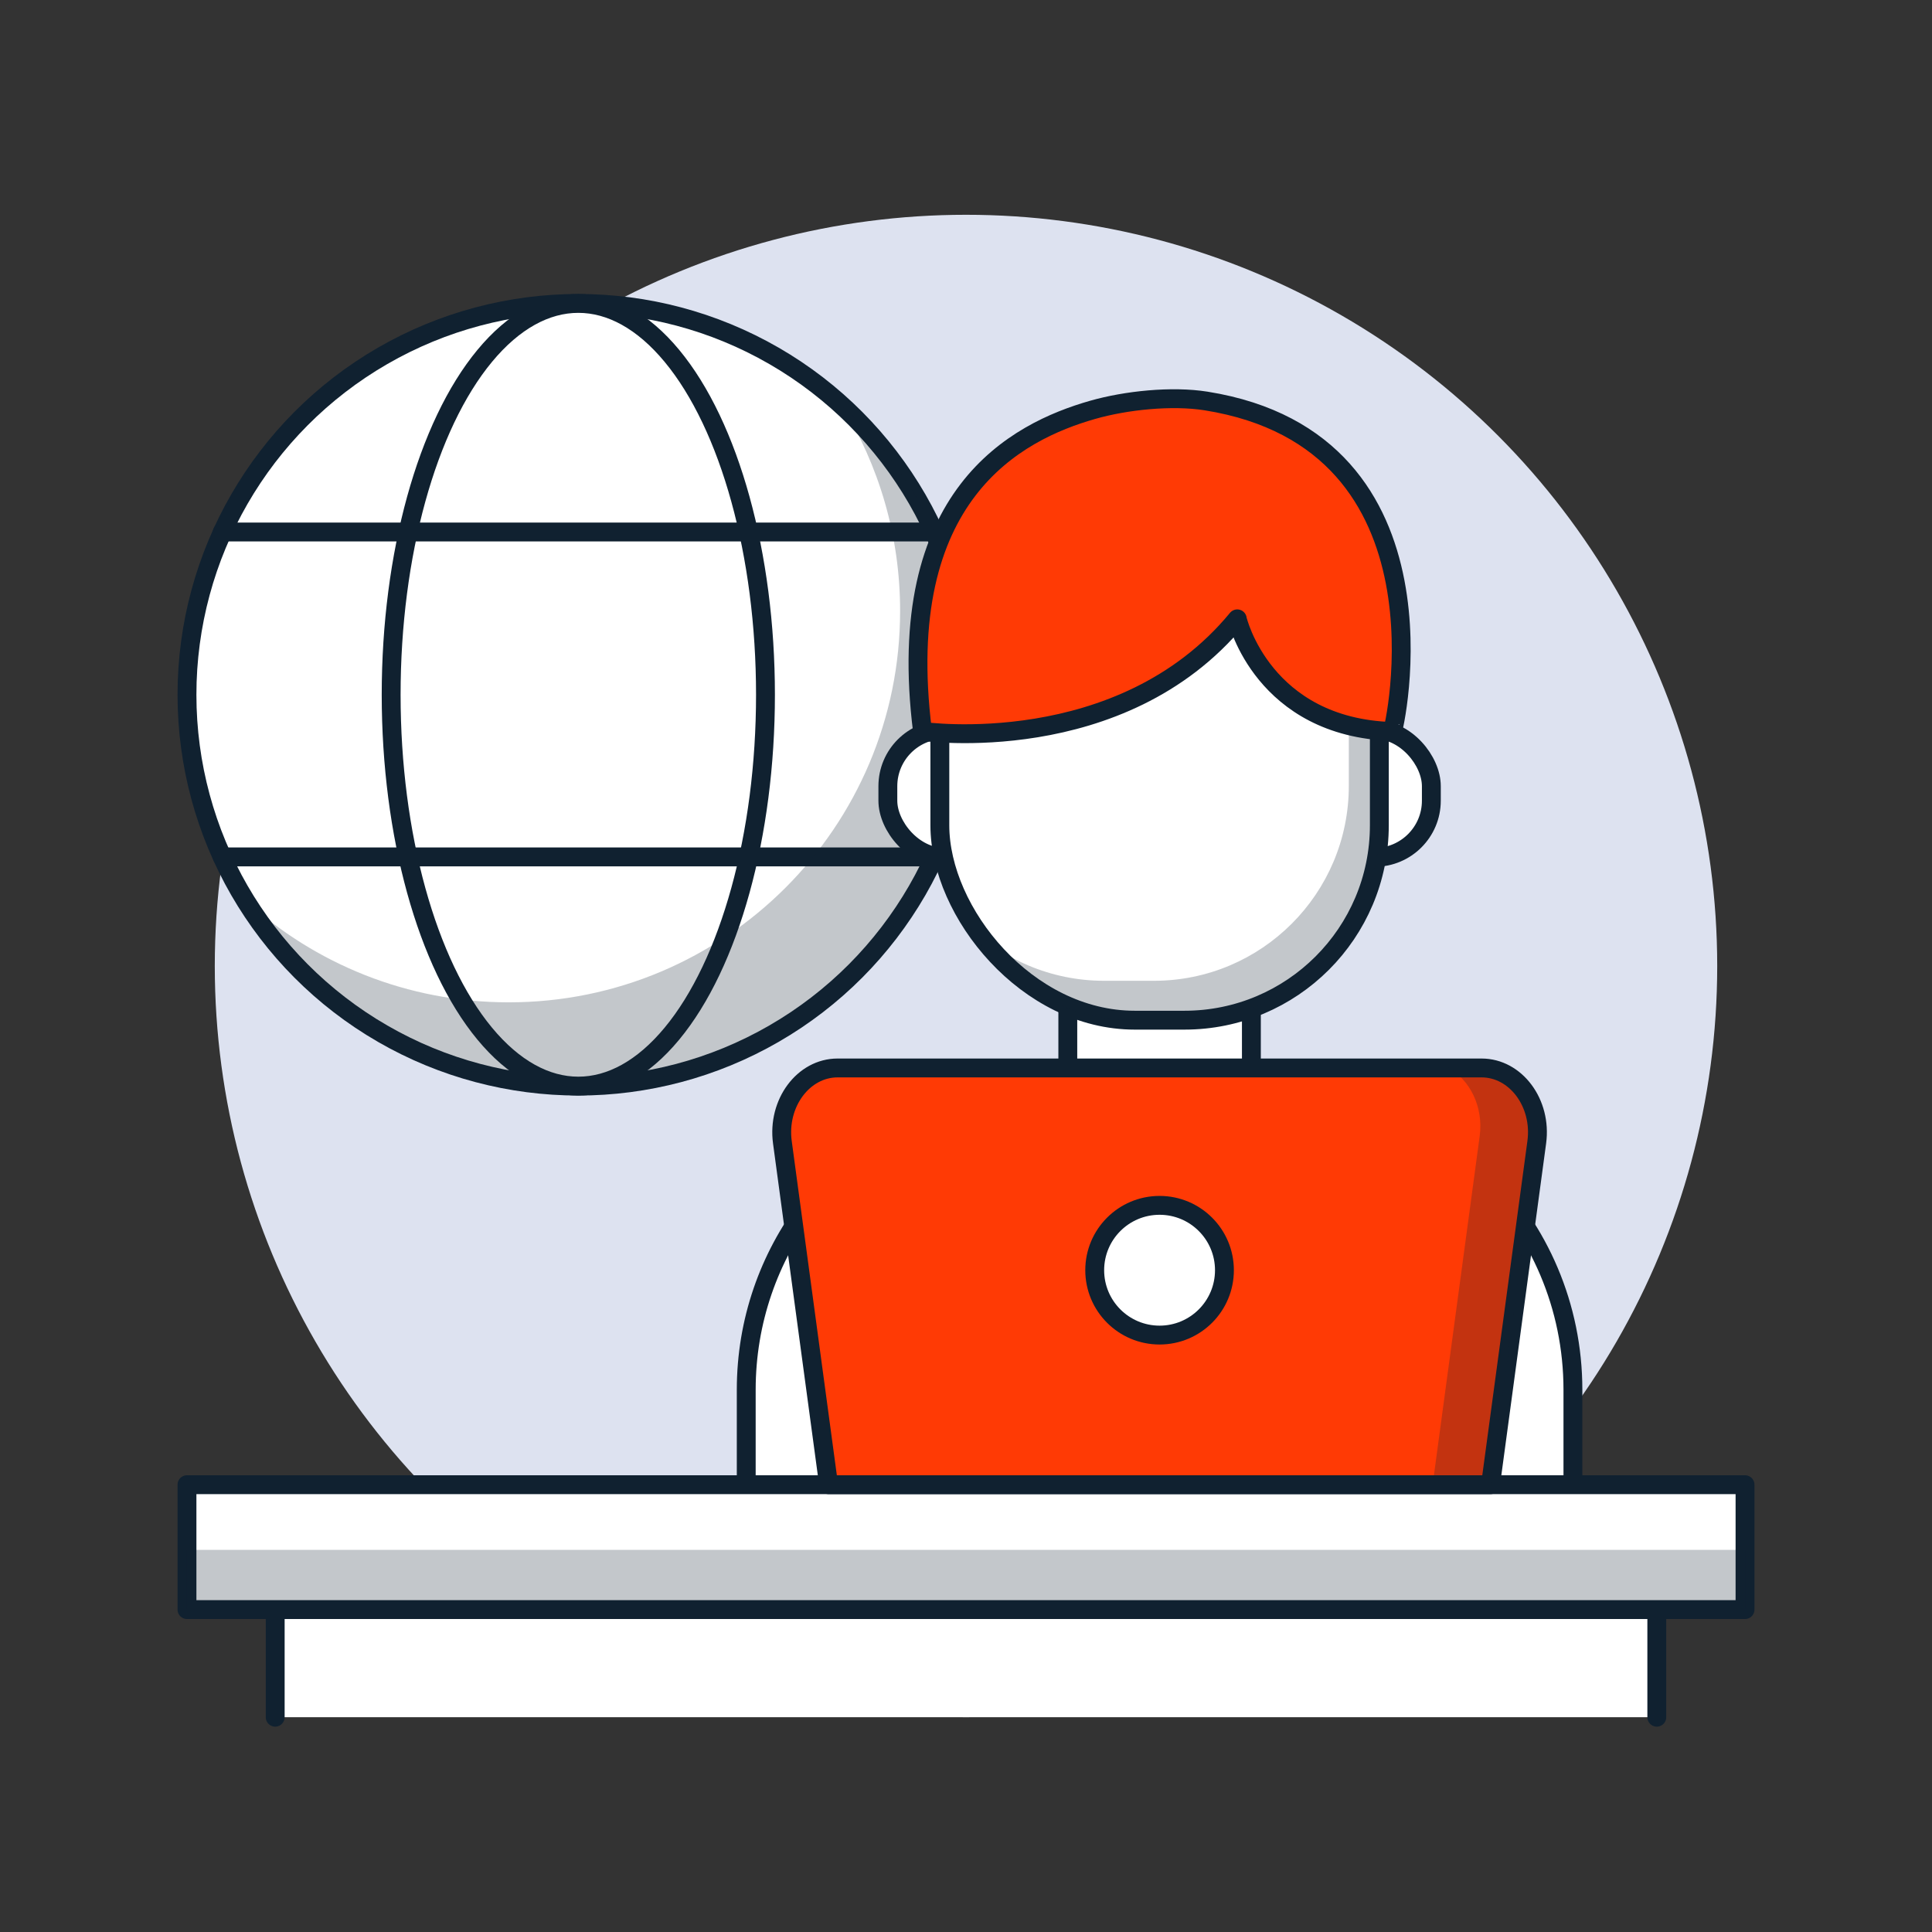
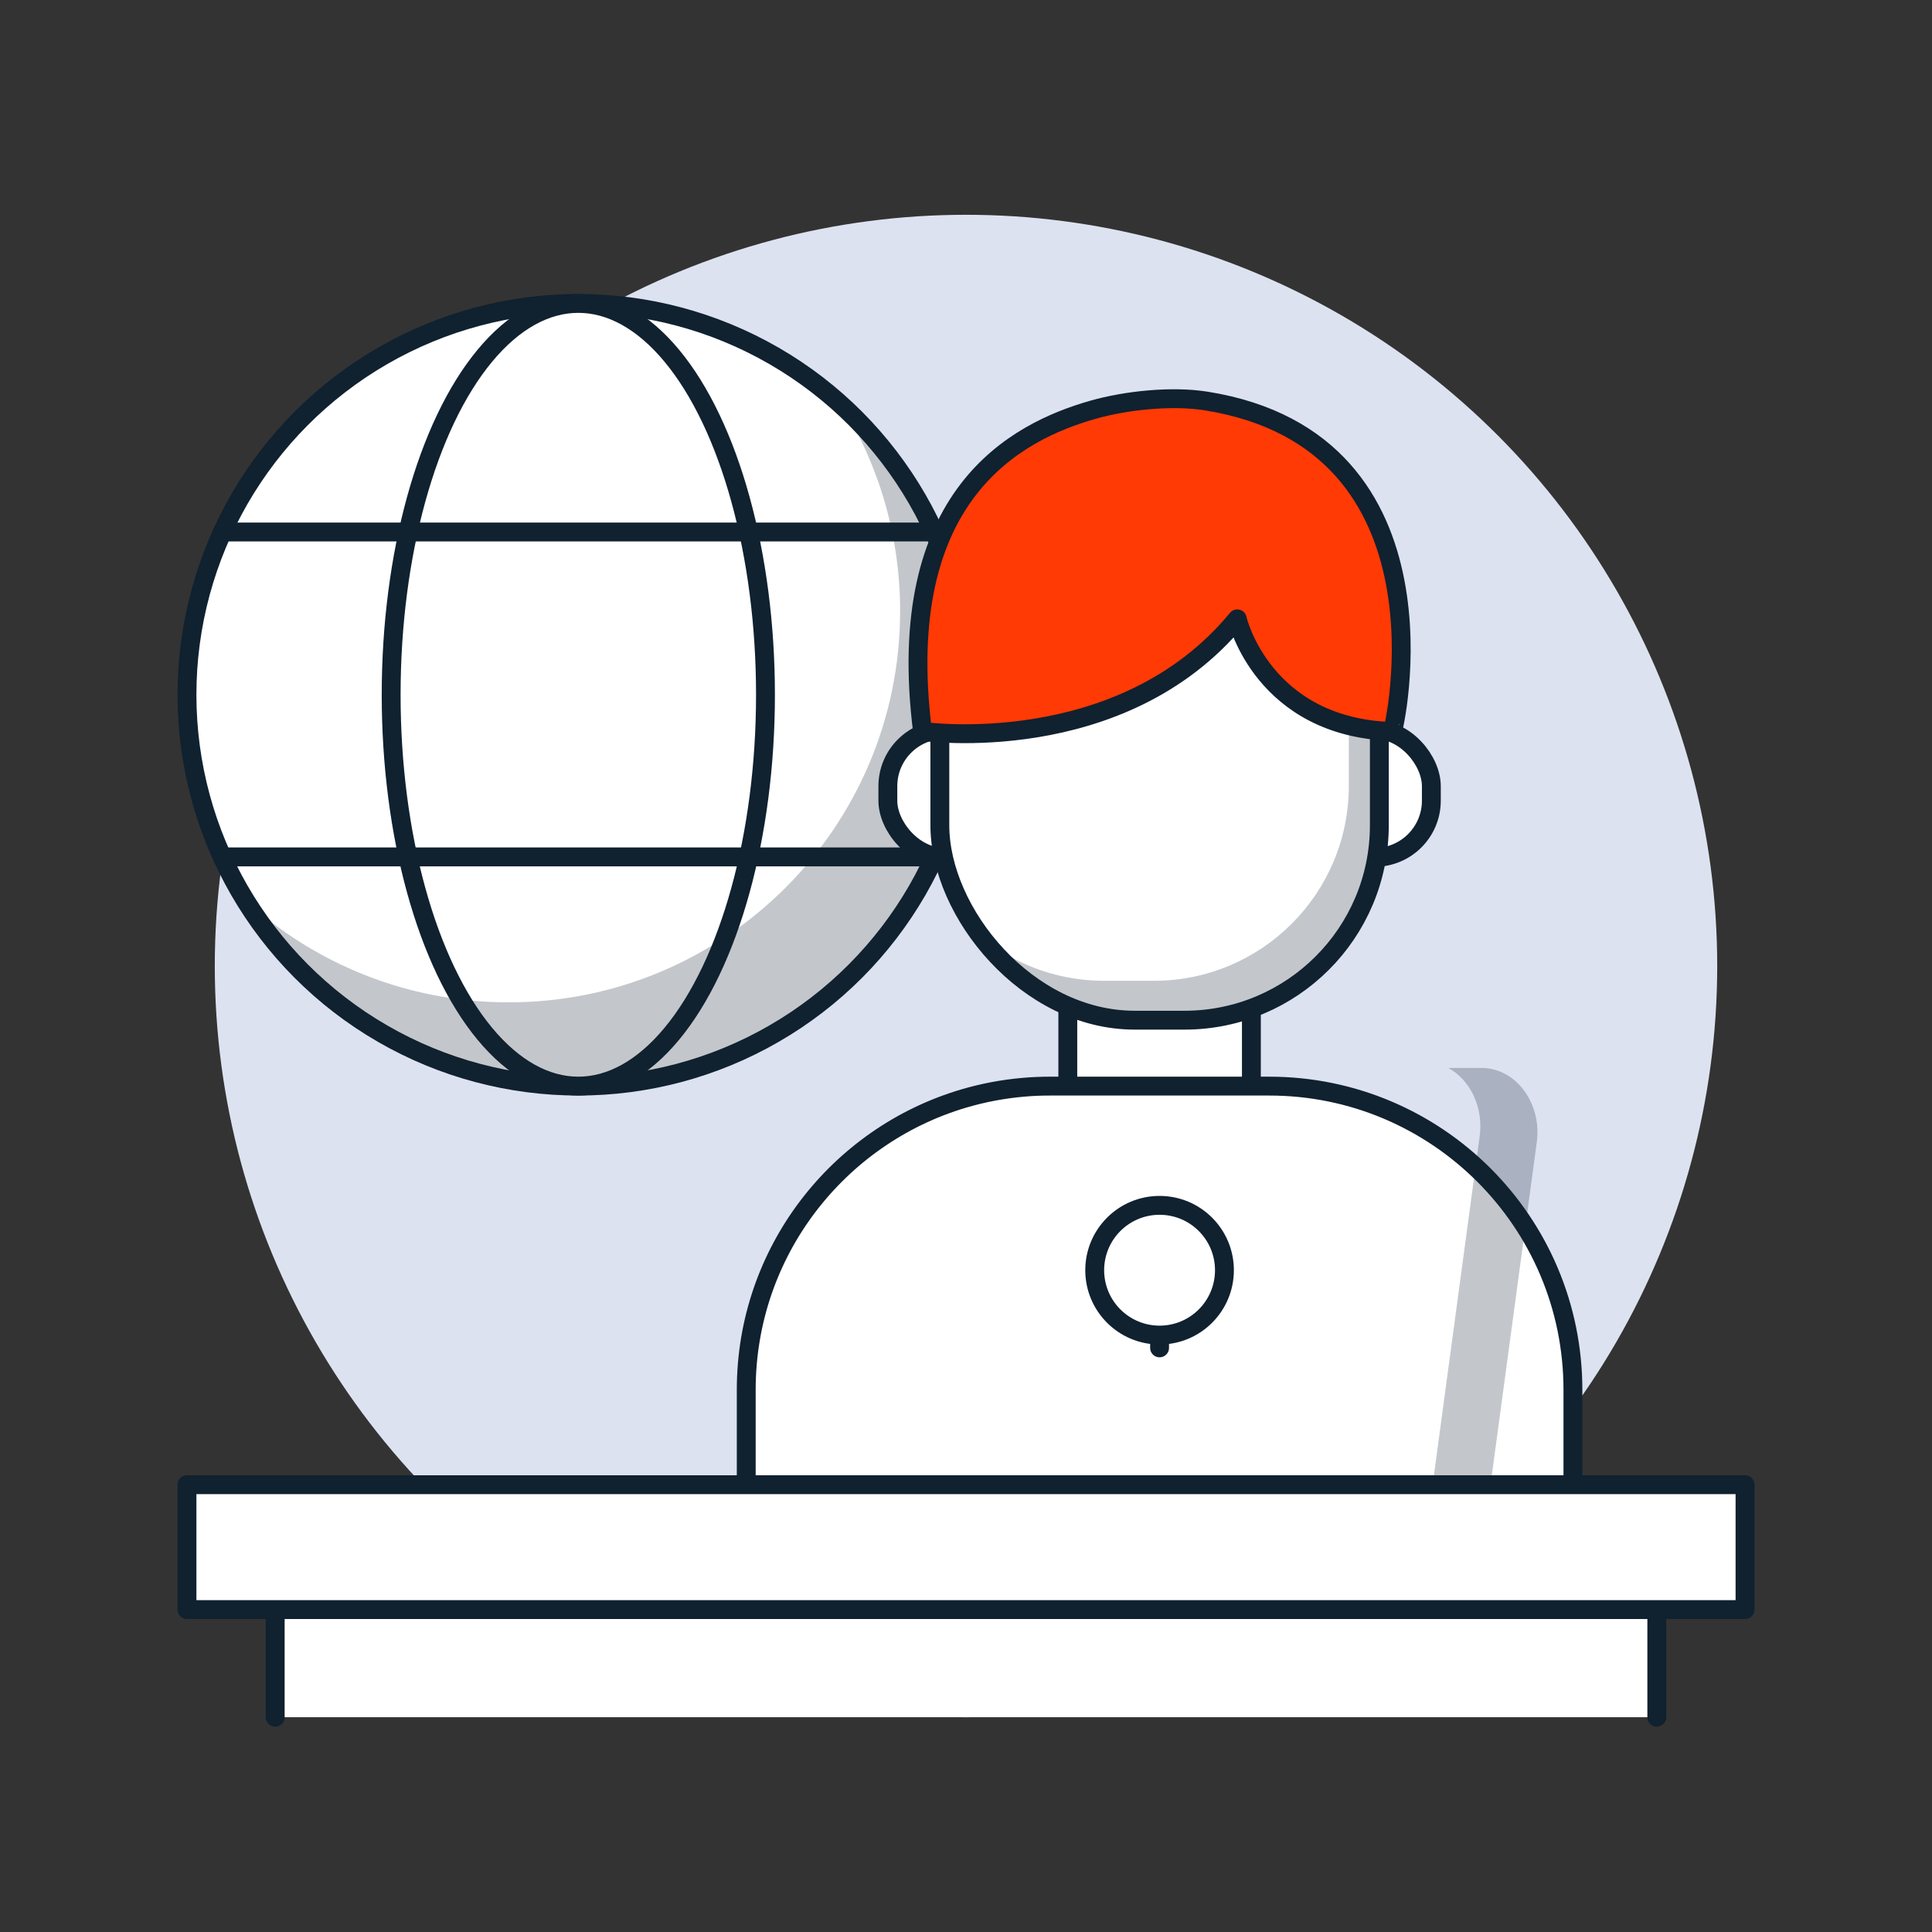
<svg xmlns="http://www.w3.org/2000/svg" id="Layer_1" viewBox="0 0 512 512">
  <rect x="0" y="0" width="512" height="512" fill="#333333" stroke="none" />
  <defs>
    <style>.cls-1{fill:#ff3a05;}.cls-1,.cls-2{stroke:#102130;stroke-linecap:round;stroke-linejoin:round;stroke-width:5px;}.cls-3{fill:#dde2f0;}.cls-4{fill:#102130;opacity:.25;}.cls-2{fill:#fff;}</style>
  </defs>
  <circle class="cls-3" cx="256" cy="256" r="199.08" />
  <g>
    <g>
      <circle class="cls-2" cx="153.26" cy="184.12" r="103.71" />
      <ellipse class="cls-2" cx="153.26" cy="184.12" rx="49.6" ry="103.71" />
      <line class="cls-2" x1="58.92" y1="140.98" x2="247.59" y2="140.98" />
      <line class="cls-2" x1="58.92" y1="227.09" x2="247.59" y2="227.09" />
    </g>
    <path class="cls-4" d="M223.09,107.45c9.79,15.83,15.45,34.49,15.45,54.47,0,57.28-46.43,103.71-103.71,103.71-26.9,0-51.41-10.24-69.84-27.04,18.27,29.55,50.97,49.24,88.26,49.24,57.28,0,103.71-46.43,103.71-103.71,0-30.38-13.06-57.7-33.87-76.67Z" />
  </g>
  <g>
    <polyline class="cls-2" points="72.93 455.08 72.93 410.73 439.07 410.73 439.07 455.08" />
    <g>
      <g>
        <rect class="cls-2" x="282.98" y="235.24" width="48.65" height="81.89" rx="24.32" ry="24.32" />
        <g>
          <path class="cls-2" d="M416.84,368.31v36.24c0,12.16-9.86,22.01-22.01,22.01H219.78c-12.16,0-22.02-9.85-22.02-22.01v-36.24c0-36.48,24.28-67.3,57.57-77.17,5.15-1.53,10.52-2.55,16.05-3.02,2.26-.2,4.55-.29,6.87-.29h58.1c44.45,0,80.49,36.04,80.49,80.49Z" />
-           <polygon class="cls-2" points="331.62 287.83 307.3 358.68 282.98 287.83 331.62 287.83" />
        </g>
      </g>
      <g>
        <line class="cls-2" x1="307.3" y1="350.41" x2="307.3" y2="357.2" />
-         <line class="cls-2" x1="307.3" y1="370.39" x2="307.3" y2="377.17" />
      </g>
    </g>
    <rect class="cls-2" x="49.55" y="393.46" width="412.9" height="33.1" />
-     <rect class="cls-4" x="49.55" y="410.73" width="412.9" height="15.84" />
    <rect class="cls-2" x="235.29" y="193.33" width="144.03" height="33.88" rx="15.02" ry="15.02" />
    <rect class="cls-2" x="249.07" y="121.82" width="116.47" height="148.54" rx="51.65" ry="51.65" />
    <path class="cls-4" d="M350.33,136.87c4.52,7.67,7.12,16.61,7.12,26.16v45.24c0,28.53-23.12,51.65-51.65,51.65h-13.17c-14.22,0-27.1-5.75-36.44-15.05,8.98,15.25,25.55,25.48,44.53,25.48h13.17c28.53,0,51.65-23.12,51.65-51.65v-45.24c0-14.3-5.82-27.25-15.21-36.6Z" />
    <path class="cls-1" d="M244.48,193.82s52.62,7.52,83.41-29.82c0,.36,6.91,28.79,41.1,29.85,.33,.33,18.08-76.81-49.35-87.58-9.08-1.45-21.26-.18-30.1,2.35-20.03,5.72-52.97,22.41-45.06,85.21Z" />
-     <path class="cls-1" d="M344.4,283.02h-122.43c-9.08,0-16.02,9.34-14.63,19.68l12.25,90.76h175.42l12.25-90.76c1.4-10.34-5.54-19.68-14.63-19.68h-48.24Z" />
    <path class="cls-4" d="M392.63,283.02h-8.81c5.71,3.11,9.35,10.3,8.31,18.06l-12.25,90.76H219.37l.22,1.62h175.42l12.25-90.76c1.4-10.34-5.54-19.68-14.63-19.68Z" />
    <circle class="cls-2" cx="307.3" cy="336.62" r="17.19" />
  </g>
</svg>